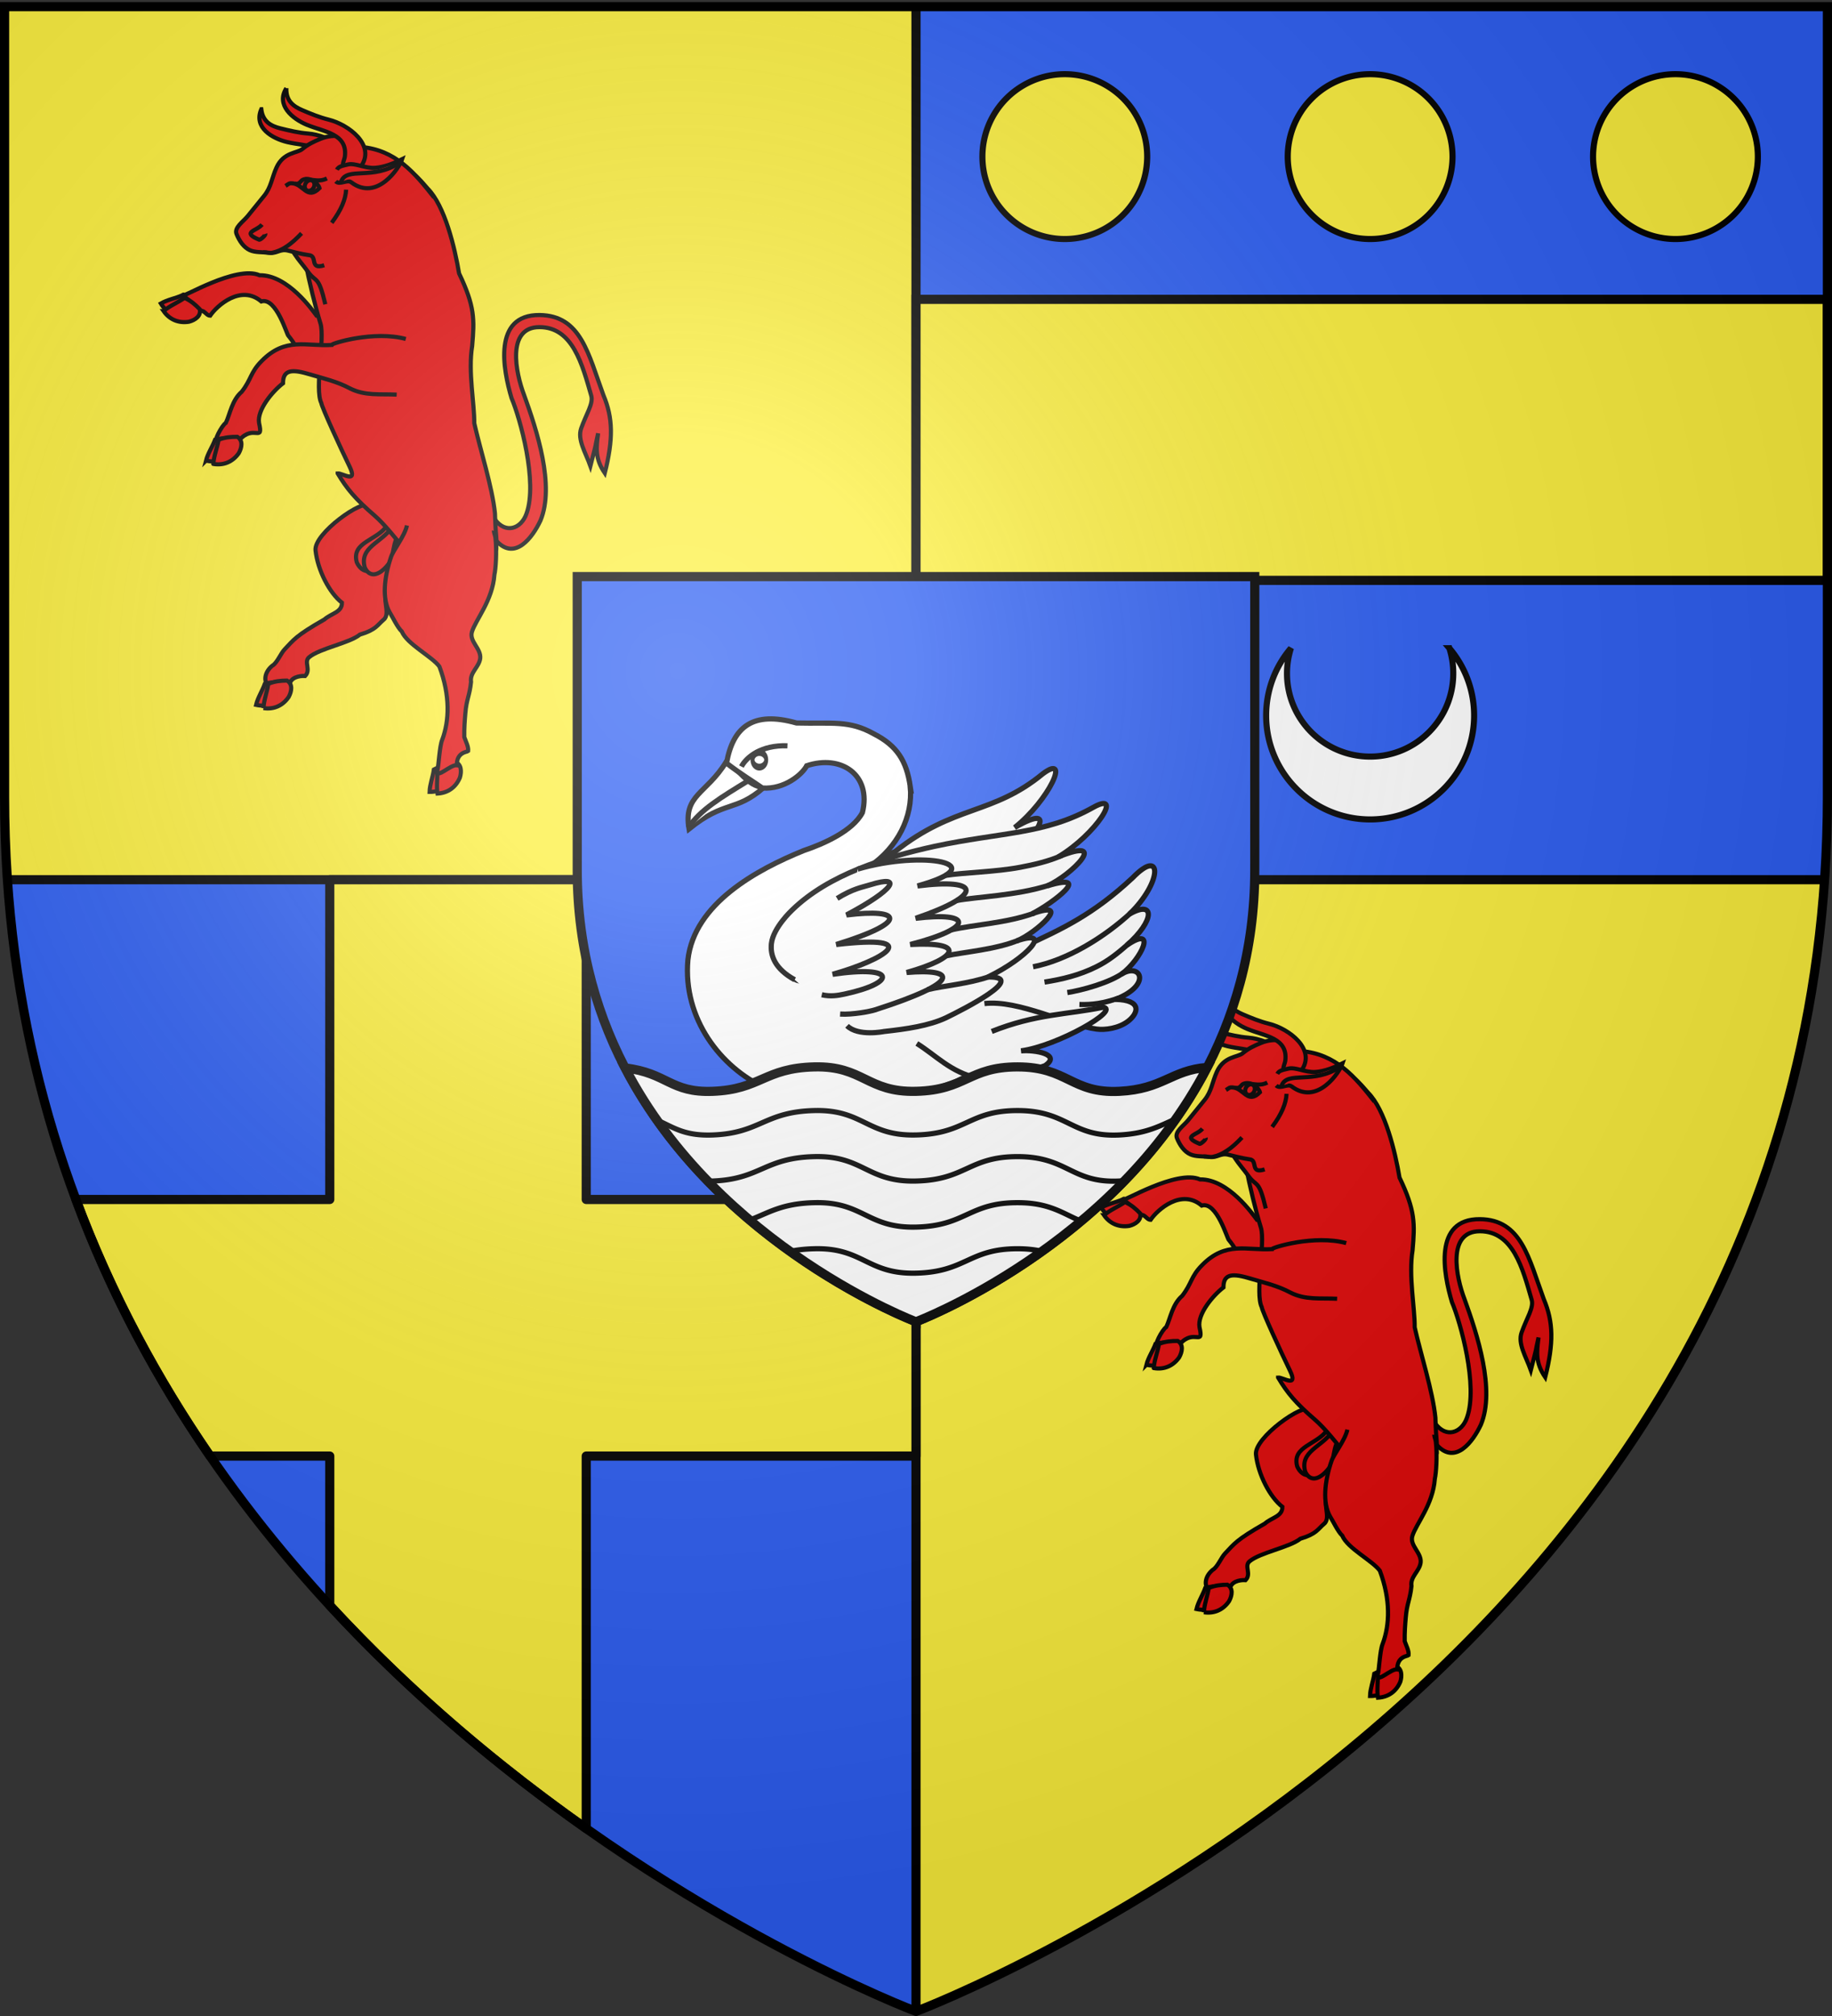
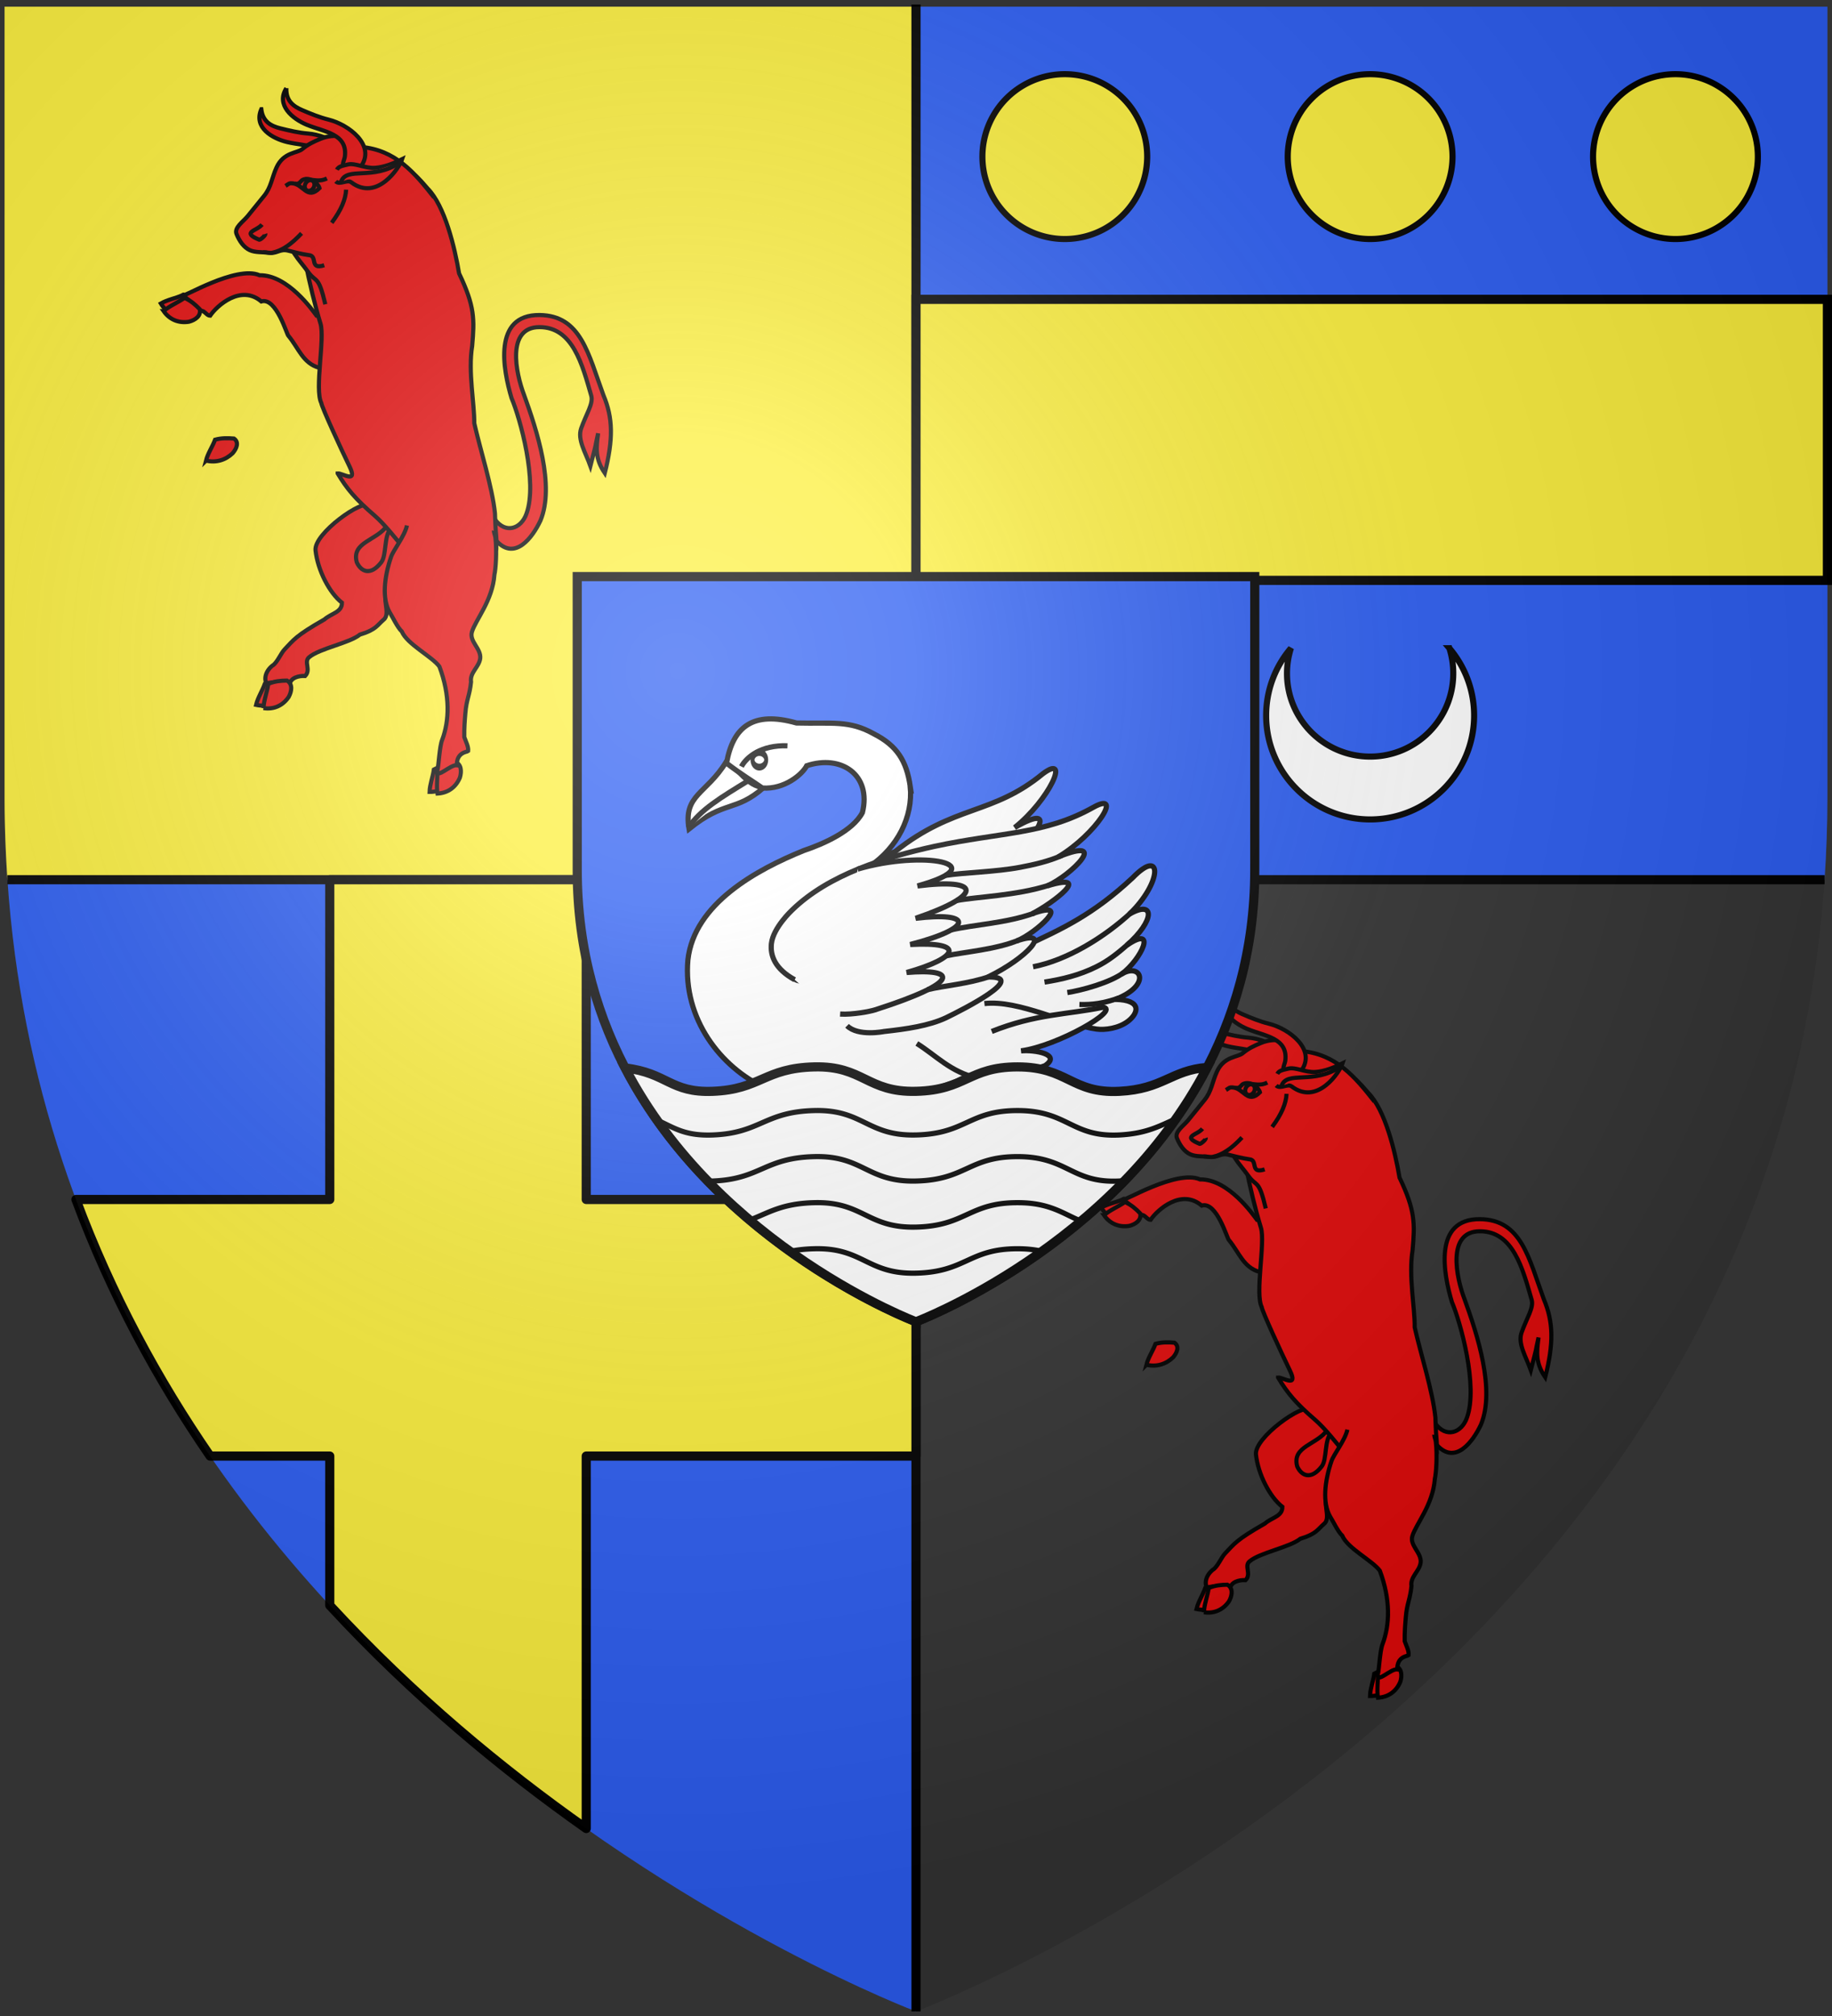
<svg xmlns="http://www.w3.org/2000/svg" xmlns:xlink="http://www.w3.org/1999/xlink" width="600" height="660" version="1.0">
  <rect width="100%" height="100%" fill="#333333" stroke="none" />
  <desc>Flag of Canton of Valais (Wallis)</desc>
  <defs>
    <g id="c">
      <path id="b" d="M0 0v1h.5z" transform="rotate(18 3.157 -.5)" />
      <use xlink:href="#b" width="810" height="540" transform="scale(-1 1)" />
    </g>
    <g id="d">
      <use xlink:href="#c" width="810" height="540" transform="rotate(72)" />
      <use xlink:href="#c" width="810" height="540" transform="rotate(144)" />
    </g>
    <g id="g">
      <path id="f" d="M0 0v1h.5z" transform="rotate(18 3.157 -.5)" />
      <use xlink:href="#f" width="810" height="540" transform="scale(-1 1)" />
    </g>
    <g id="h">
      <use xlink:href="#g" width="810" height="540" transform="rotate(72)" />
      <use xlink:href="#g" width="810" height="540" transform="rotate(144)" />
    </g>
    <radialGradient xlink:href="#a" id="k" cx="221.445" cy="226.331" r="300" fx="221.445" fy="226.331" gradientTransform="matrix(1.353 0 0 1.349 -77.63 -85.747)" gradientUnits="userSpaceOnUse" />
    <linearGradient id="a">
      <stop offset="0" style="stop-color:white;stop-opacity:.314" />
      <stop offset=".19" style="stop-color:white;stop-opacity:.251" />
      <stop offset=".6" style="stop-color:#6b6b6b;stop-opacity:.125" />
      <stop offset="1" style="stop-color:black;stop-opacity:.125" />
    </linearGradient>
    <path id="e" d="M2.922 27.673c0-5.952 2.317-9.844 5.579-11.013 1.448-.519 3.307-.273 5.018 1.447 2.119 2.129 2.736 7.993-3.483 9.121.658-.956.619-3.081-.714-3.787-.99-.524-2.113-.253-2.676.123-.824.552-1.729 2.106-1.679 4.108z" />
  </defs>
  <g style="display:inline">
    <path d="M300 2.188V288h297.563c.61-8.916.937-18.002.937-27.281V2.188z" style="fill:#2b5df2;fill-opacity:1;fill-rule:evenodd;stroke:none;stroke-width:1px;stroke-linecap:butt;stroke-linejoin:miter;stroke-opacity:1" />
    <path d="M2.438 288C20.604 553.343 300 658.5 300 658.5V288z" style="opacity:1;fill:#2b5df2;fill-opacity:1;stroke:none;stroke-width:2.5;stroke-miterlimit:4;stroke-dasharray:none;stroke-opacity:1" />
-     <path d="M597.563 288C579.396 553.343 300 658.5 300 658.5V288z" style="opacity:1;fill:#fcef3c;fill-opacity:1;stroke:none;stroke-width:2.5;stroke-miterlimit:4;stroke-dasharray:none;stroke-opacity:1" />
+     <path d="M597.563 288V288z" style="opacity:1;fill:#fcef3c;fill-opacity:1;stroke:none;stroke-width:2.5;stroke-miterlimit:4;stroke-dasharray:none;stroke-opacity:1" />
    <path d="M300 2.188V288H2.438a399 399 0 0 1-.938-27.281V2.188z" style="fill:#fcef3c;fill-opacity:1;fill-rule:evenodd;stroke:none;stroke-width:1px;stroke-linecap:butt;stroke-linejoin:miter;stroke-opacity:1" />
    <path d="M298.5 1.5h3v657h-3z" style="opacity:1;fill:#000;fill-opacity:1;stroke:none;stroke-width:2.5;stroke-miterlimit:4;stroke-dasharray:none;stroke-opacity:1" />
    <path d="M-289.5 2.438h3v595.126h-3z" style="opacity:1;fill:#000;fill-opacity:1;stroke:none;stroke-width:2.5;stroke-miterlimit:4;stroke-dasharray:none;stroke-opacity:1" transform="rotate(-90)" />
    <path d="M300 98v92h298.5V98z" style="fill:#fcef3c;fill-opacity:1;fill-rule:evenodd;stroke:#000;stroke-width:3;stroke-linecap:butt;stroke-linejoin:miter;stroke-miterlimit:4;stroke-dasharray:none;stroke-opacity:1;display:inline" />
    <path d="M108 288v104.688H24.875c11.53 30.95 26.668 58.902 43.938 84H108v48.875c27.286 29.575 56.638 53.792 84 73.062V476.688h108v-84H192V288z" style="opacity:1;fill:#fcef3c;fill-opacity:1;stroke:#000;stroke-width:3;stroke-linejoin:round;stroke-miterlimit:4;stroke-dasharray:none;stroke-opacity:1" />
  </g>
  <g id="i" style="display:inline">
    <g style="fill:#e20909;stroke:#000;stroke-width:3.68;stroke-miterlimit:4;stroke-dasharray:none;stroke-opacity:1">
      <path d="M-1038.57 468.917c-3.91-7.895-55.834 5.476-59.719 19.97-4.612 17.208-2.011 39.989 5.248 51.937-3.065 8.085-12.086 5.37-19.93 8.307-29.552 4.503-31.849 7.13-42.656 12.177-4.37 2.04-10.565 8.932-15.369 9.609-7.701 2.541-11.892 8.815-10.18 14.424 8.424-2.775 17.182 7.009 18.255 7.477 2.635-6.439 11.046-5.141 15.888-2.867 7.099-3.303 3.174-12.234 9.25-14.31 11.444-4.027 37.93 1.151 49.458-2.591 15.062 1.157 17.457-2.35 24.504-4.82 8.413-2.618 4.601-20.734 13.407-21.84 11.01-1.383 29.05 1.027 50.766-6.811" style="fill:#e20909;fill-opacity:1;fill-rule:evenodd;stroke:#000;stroke-width:3.68;stroke-linecap:butt;stroke-linejoin:miter;stroke-miterlimit:4;stroke-dasharray:none;stroke-opacity:1" transform="scale(.368)rotate(-21.01 2180.477 -5084.086)" />
      <g style="fill:#e20909;stroke:#000;stroke-width:3.68;stroke-miterlimit:4;stroke-dasharray:none;stroke-opacity:1">
        <g style="fill:#e20909;stroke:#000;stroke-width:3.68;stroke-miterlimit:4;stroke-dasharray:none;stroke-opacity:1">
          <path d="M1752.22 462.65c7.992 4.593 16.762 4.481 24.617.421 4.588-2.966 8.41-7.73 4.827-12.187-5.375-2.087-10.416-3.645-16.412-3.782-3.921 5.23-9.758 9.979-13.033 15.549z" style="fill:#e20909;fill-opacity:1;fill-rule:evenodd;stroke:#000;stroke-width:3.68;stroke-linecap:butt;stroke-linejoin:miter;stroke-miterlimit:4;stroke-dasharray:none;stroke-opacity:1" transform="scale(.368)rotate(-17.44 4566.702 3187.766)" />
          <path d="M1757.657 467.362c8.56 4.166 17.187 2.907 24.326-2.704 4.082-3.95 7.141-9.838 2.949-14.42-5.607-1.67-10.807-2.782-16.737-2.162-3.089 6.427-8.137 12.557-10.538 19.286z" style="fill:#e20909;fill-opacity:1;fill-rule:evenodd;stroke:#000;stroke-width:3.68;stroke-linecap:butt;stroke-linejoin:miter;stroke-miterlimit:4;stroke-dasharray:none;stroke-opacity:1" transform="scale(.368)rotate(-17.44 4566.702 3187.766)" />
        </g>
      </g>
    </g>
    <g style="fill:#e20909;stroke:#000;stroke-width:3.14;stroke-miterlimit:4;stroke-dasharray:none;stroke-opacity:1">
      <path d="M324.487 421.945c-5.06 12.97-24.224 17.839-16.893 32.198 4.472 6.203 12.276 8.369 18.181-3.762 3.021-6.205-2.356-19.96 1.956-26.65.552-9.642-5.87.232-3.244-1.786z" style="fill:#e20909;fill-opacity:1;fill-rule:evenodd;stroke:#000;stroke-width:3.14;stroke-linecap:butt;stroke-linejoin:miter;stroke-miterlimit:4;stroke-dasharray:none;stroke-opacity:1" transform="matrix(.423 .088 -.088 .422 334.7 261.361)" />
-       <path d="M328.091 422.92c-5.06 12.968-21.095 19.483-13.764 33.843 4.472 6.202 11.35 5.612 17.256-6.519 3.02-6.205-.879-17.022 3.433-23.712.789-6.722-2.28-3.798-6.925-3.613z" style="fill:#e20909;fill-opacity:1;fill-rule:evenodd;stroke:#000;stroke-width:3.14;stroke-linecap:butt;stroke-linejoin:miter;stroke-miterlimit:4;stroke-dasharray:none;stroke-opacity:1" transform="matrix(.423 .088 -.088 .422 334.7 261.361)" />
    </g>
    <path d="M751.196 445.363c5.97 6.423 11.698-1.218 14.294-6.764 4.803-11.448-1.219-29.689-5.36-41.119-2.752-7.167-5.856-22.243 5.062-22.22 10.849.022 13.97 12.125 16.937 22.467.735 2.583-1.666 6.017-3.307 10.686-1.29 3.667 1.426 7.872 3.027 12.34 2.781-10.884.935-3.677 2.527-10.728-.632 4.823-1.05 8.275 2.188 13.037 2.79-11.145 2.698-18.06-.455-25.538-4.928-13.39-7.31-26.097-20.922-26.226-15.36-.145-11.933 17.923-9.183 27.146 2.795 6.54 8.658 27.498 4.927 37.834-1.742 5.042-6.87 6.773-10.378 1.904" style="fill:#e20909;fill-opacity:1;fill-rule:evenodd;stroke:#000;stroke-width:1.355;stroke-linecap:butt;stroke-linejoin:miter;stroke-miterlimit:4;stroke-dasharray:none;stroke-opacity:1" transform="translate(-280.486 27.834)" />
    <g style="fill:#e20909;stroke:#000;stroke-width:2.7;stroke-miterlimit:4;stroke-dasharray:none;stroke-opacity:1">
      <path d="M294.69 343.168c-10.462 9.904-28.817 6.871-39.132 10.388-12.493 3.378-8.422 4.551-19.251 10.54-10.635 2.784-17.91-4.326-27.757-8.01-.775.443-19.524-18.148-26.614-10.58-17.043-3.132-23.67 16.704-24.24 24.716-3.011 1.634-6.828-3.584-9.369 4.283-3.16-.136-15.393-7.321-12.156-7.654-.632 3.613 19.724-33.818 36.277-35.581 15.874-9.53 41.649 2.698 45.286 4.224 3.699-2.28 8.493 3.17 12.283.263 10.67-12.286 13.806-11.117 18.692-18.75.605-.884 11.674-7.143 12.402-7.93" style="fill:#e20909;fill-opacity:1;fill-rule:evenodd;stroke:#000;stroke-width:2.7;stroke-linecap:butt;stroke-linejoin:miter;stroke-miterlimit:4;stroke-dasharray:none;stroke-opacity:1" transform="rotate(30 -170.39 848.051)scale(.502)" />
      <g style="fill:#e20909;stroke:#000;stroke-width:3.68;stroke-miterlimit:4;stroke-dasharray:none;stroke-opacity:1">
        <g style="fill:#e20909;stroke:#000;stroke-width:3.68;stroke-miterlimit:4;stroke-dasharray:none;stroke-opacity:1">
          <path d="M1752.22 462.65c7.992 4.593 16.762 4.481 24.617.421 4.588-2.966 8.41-7.73 4.827-12.187-5.375-2.087-10.416-3.645-16.412-3.782-3.921 5.23-9.758 9.979-13.033 15.549z" style="fill:#e20909;fill-opacity:1;fill-rule:evenodd;stroke:#000;stroke-width:3.68;stroke-linecap:butt;stroke-linejoin:miter;stroke-miterlimit:4;stroke-dasharray:none;stroke-opacity:1" transform="scale(.368)rotate(29.116 188.469 -718.082)" />
          <path d="M1757.657 467.362c8.56 4.166 17.187 2.907 24.326-2.704 4.082-3.95 7.141-9.838 2.949-14.42-5.607-1.67-10.807-2.782-16.737-2.162-3.089 6.427-8.137 12.557-10.538 19.286z" style="fill:#e20909;fill-opacity:1;fill-rule:evenodd;stroke:#000;stroke-width:3.68;stroke-linecap:butt;stroke-linejoin:miter;stroke-miterlimit:4;stroke-dasharray:none;stroke-opacity:1" transform="scale(.368)rotate(29.116 188.469 -718.082)" />
        </g>
      </g>
    </g>
    <path d="M699.08 423.15c1.493-.141 6.692 3.515 3.899-2.236-2.756-5.674-9.085-19.374-9.265-20.827-2.252-4.44 1.215-21.174-.257-25.969-3.533-11.505-7.612-31.116-5.894-33.405 5.878-7.832 22.997-19.962 31.86-18.096 4.142.872 8.204 6.35 9.13 7.281 5.621 5.667 8.854 19.267 10.29 27.782 5.172 10.834 5.047 15.034 4.281 23.783-1.37 8.405.755 18.755.69 25.255 1.921 8.578 5.899 20.824 6.783 29.55.058.58.057 4.014.418 7.638.143 1.437-.03 2.719.023 4.092.044 1.12-14.86 10.592-22.344 9.477-.887-.133-11.516-15.332-17.495-20.492-6.386-5.51-9.117-8.813-12.119-13.834z" style="fill:#e20909;fill-opacity:1;fill-rule:evenodd;stroke:#000;stroke-width:1.355;stroke-linecap:butt;stroke-linejoin:miter;stroke-miterlimit:4;stroke-dasharray:none;stroke-opacity:1" transform="translate(-280.486 27.834)" />
    <g style="fill:#e20909;stroke:#000;stroke-width:3.821;stroke-miterlimit:4;stroke-dasharray:none;stroke-opacity:1">
      <path d="M-499.271 316.96c-7.662 6.238-16.681 6.135-29.816 1.148" style="fill:#e20909;fill-opacity:1;fill-rule:evenodd;stroke:#000;stroke-width:3.821;stroke-linecap:butt;stroke-linejoin:miter;stroke-miterlimit:4;stroke-dasharray:none;stroke-opacity:1" transform="rotate(-38.964 490.335 -605.263)scale(.355)" />
      <path d="m-506.8 312.956-36.363-35.095c-9.753 14.633-7.314 28.184-8.1 41.214-.851 14.127 5.963 8.073-6.416 33.907M-490.515 175.97c-6.288 10.03-2.489 17.99 2.526 24.658 5.2 6.915 10.613 13.862 16.915 19.86 13.652 12.995 26.385 42.154 4.412 52.32-4.33 2.004-9.757-2.504-12.992-5.755-3.549-3.565 2.594-6.792 4.643-9.508 12.882-17.076-5.183-29.054-15.877-42.901-8.79-11.382-15.905-30.187.373-38.674z" style="fill:#e20909;fill-opacity:1;fill-rule:evenodd;stroke:#000;stroke-width:3.821;stroke-linecap:butt;stroke-linejoin:miter;stroke-miterlimit:4;stroke-dasharray:none;stroke-opacity:1" transform="rotate(-38.964 490.335 -605.263)scale(.355)" />
      <path d="M-535.824 324.344c-13.931-5.346 1.327-10.462-5.323-16.329-4.428-4.769-8.32-10.095-12.264-15.285-4.422-5.82-9.684-4.092-14.436-9.027-4.645-4.824-10.099-8.314-12.588-13.27-2.792-5.56-2.238-12.653-.19-19.383 1.852-6.081 11.89-4.947 18.347-6.322l23.669-5.04c10.053-2.141 15.698-8.347 25.205-13.11 14.012-7.02 23.128 1.782 29.036 1.72 7.044-.074 12.308 1.209 19.204 3.265 13.749 4.098 22.607 15.247 24.147 29.144 23.222 22.233 23.66 49.484 23.272 78.858" style="fill:#e20909;fill-opacity:1;fill-rule:evenodd;stroke:#000;stroke-width:3.821;stroke-linecap:butt;stroke-linejoin:miter;stroke-miterlimit:4;stroke-dasharray:none;stroke-opacity:1" transform="rotate(-38.964 490.335 -605.263)scale(.355)" />
      <path d="M-460.32 175.41c-7.81 8.895-5.331 17.36-1.446 24.744 4.029 7.657 8.262 15.38 13.524 22.308 11.4 15.009 19.31 45.828-4.005 52.353-4.595 1.286-9.231-4.031-11.906-7.758-2.933-4.086 3.646-6.29 6.103-8.644 15.445-14.798-.474-29.509-8.818-44.887-6.858-12.64-10.876-32.34 6.548-38.117z" style="fill:#e20909;fill-opacity:1;fill-rule:evenodd;stroke:#000;stroke-width:3.821;stroke-linecap:butt;stroke-linejoin:miter;stroke-miterlimit:4;stroke-dasharray:none;stroke-opacity:1" transform="rotate(-38.964 490.335 -605.263)scale(.355)" />
      <path d="M-476.298 282.842c-5.703 6.41-15.031 11.7-29.544 15.39" style="fill:#e20909;fill-rule:evenodd;stroke:#000;stroke-width:3.821;stroke-linecap:butt;stroke-linejoin:miter;stroke-miterlimit:4;stroke-dasharray:none;stroke-opacity:1" transform="rotate(-38.964 490.335 -605.263)scale(.355)" />
      <g style="fill:#e20909;stroke:#000;stroke-width:3.821;stroke-miterlimit:4;stroke-dasharray:none;stroke-opacity:1">
        <path d="M84.308 110.851c-1.993 3.986-1.568 3.862-3.877 5.105-9.267 4.99-20.052-6.644-24.15 9.096 2.712 2.842 12.82 5.165 17.297-1.386 1.069-1.563.137-5.792 4.705-6.562" style="fill:#e20909;fill-opacity:1;fill-rule:evenodd;stroke:#000;stroke-width:3.821;stroke-linecap:butt;stroke-linejoin:miter;stroke-miterlimit:4;stroke-dasharray:none;stroke-opacity:1" transform="rotate(-149.349 259.228 147.19)scale(.355)" />
        <path d="M72.063 125.236c-8.157 4.249-13.062 4.79-17.108 10.98" style="fill:#e20909;fill-opacity:1;fill-rule:evenodd;stroke:#000;stroke-width:3.821;stroke-linecap:butt;stroke-linejoin:miter;stroke-miterlimit:4;stroke-dasharray:none;stroke-opacity:1" transform="rotate(-149.349 259.228 147.19)scale(.355)" />
        <path d="M71.254 121.995a4.198 5.158 0 1 1-8.397 0 4.198 5.158 0 1 1 8.397 0z" style="opacity:1;fill:#e20909;fill-opacity:1;stroke:#000;stroke-width:3.821;stroke-miterlimit:4;stroke-dasharray:none;stroke-opacity:1" transform="rotate(-149.349 259.548 147.186)scale(.355)" />
      </g>
      <path d="M-471.356 263.178c3.098-1.341 5.807.16 10.982 2.667 6.242 3.024 9.697 12.547 17.273 17.985 7.31 5.248 17.178 7.985 24.7 9.68-6.674 4.398-42.866 16.133-49.981-13.1-1.095-4.496-9.97-4.274-10.536-9.54M-556.866 259.094c-7.376 1.647-19.573-6.912-10.795 9.217.465.855 7.272.691 7.746-.651" style="fill:#e20909;fill-opacity:1;fill-rule:evenodd;stroke:#000;stroke-width:3.821;stroke-linecap:butt;stroke-linejoin:miter;stroke-miterlimit:4;stroke-dasharray:none;stroke-opacity:1" transform="rotate(-38.964 490.335 -605.263)scale(.355)" />
      <path d="M-572.072 279.69c2.494 1.803 3.858 4.296 6.446 5.624 8.08 4.146 18.306 4.896 32.034 2.998M-475.262 274.204c13.107-7.874 23.078 17.905 53.377 20.42" style="fill:#e20909;fill-rule:evenodd;stroke:#000;stroke-width:3.821;stroke-linecap:butt;stroke-linejoin:miter;stroke-miterlimit:4;stroke-dasharray:none;stroke-opacity:1" transform="rotate(-38.964 490.335 -605.263)scale(.355)" />
    </g>
    <g style="fill:#e20909;stroke:#000;stroke-width:2.7;stroke-miterlimit:4;stroke-dasharray:none;stroke-opacity:1">
      <g style="fill:#e20909;stroke:#000;stroke-width:3.68;stroke-miterlimit:4;stroke-dasharray:none;stroke-opacity:1">
        <path d="M-810.73 699.896c6.172 6.847 14.543 9.464 23.27 8.044 5.283-1.395 10.395-4.736 8.373-10.085-4.46-3.654-8.77-6.7-14.426-8.692-5.351 3.753-12.374 6.455-17.217 10.733z" style="fill:#e20909;fill-opacity:1;fill-rule:evenodd;stroke:#000;stroke-width:3.68;stroke-linecap:butt;stroke-linejoin:miter;stroke-miterlimit:4;stroke-dasharray:none;stroke-opacity:1" transform="matrix(.25 -.27 .27 .25 462.406 161.382)" />
        <path d="M-807.024 706.063c6.843 6.618 15.434 8.1 23.963 4.983 5.107-2.488 9.843-7.134 7.281-12.792-4.811-3.327-9.409-6-15.238-7.252-4.932 5.15-11.634 9.41-16.006 15.061z" style="fill:#e20909;fill-opacity:1;fill-rule:evenodd;stroke:#000;stroke-width:3.68;stroke-linecap:butt;stroke-linejoin:miter;stroke-miterlimit:4;stroke-dasharray:none;stroke-opacity:1" transform="matrix(.25 -.27 .27 .25 462.406 161.382)" />
      </g>
      <path d="M338.65 408.944c-.897 7.217-7.218 16.779-8.296 21.384-3.256 13.918-3.15 27.754 2.558 35.971 1.865 2.302 6.15 9.509 9.225 11.806 4.3 7.889 21.094 14.206 26.655 20.276 8.975 18.255 9.94 34.517 6.568 47.3-1.4 4.51-.576 16.765-1.2 20.268.016 5.95 8.017-4.715 12.319-4.63-.992-8.51 5.86-9.24 6.43-9.88.018-3.027-1.956-5.693-3.404-8.846-.684-5.702-.789-10.886-.85-15.596-.198-8.898 1.661-11.753 1.681-20.645-1.545-5.98 4.3-10.176 4.432-15.835.093-6.463-8.327-10.299-7.09-16.69 1.547-7.993 11.421-21.697 10.908-38.626.462-3.441.238-14.928-1.777-24.21-.224-1.031-1.449-3.563-1.42-4.267" style="fill:#e20909;fill-opacity:1;fill-rule:evenodd;stroke:#000;stroke-width:2.7;stroke-linecap:butt;stroke-linejoin:miter;stroke-miterlimit:4;stroke-dasharray:none;stroke-opacity:1" transform="rotate(5.676 -2344.364 3072.921)scale(.502)" />
    </g>
    <g style="fill:#e20909;stroke:#000;stroke-width:2.7;stroke-miterlimit:4;stroke-dasharray:none;stroke-opacity:1">
-       <path d="M262.422 327.517c-8.455 7.157-14.55 14.818-25.1 17.82-9.192 2.455-16.353 6.645-26.73 11.847-11.015 5.523-12.743 9.803-7.478 15.465-1.447 8.312-.68 24.35 6.208 29.6 11.042 7.587-2.14 2.802-1.834 16.827-.448 1.735.21 1.075 3.9 3.43.86 2.643.146 2.537-2.002 4.94-4.304-.2-8.277 4.12-12.134 1.84-1.235 2.912-4.668-9.171-3.845-12.32-1.844-5.913-7.19-13.553-6.244-21.895-.864-10.22-4.519-13.152-4.149-23.484.536-22.262 14.986-26.926 26.21-38.764-.615-.876 13.765-25.903 32.82-35.907" style="fill:#e20909;fill-opacity:1;fill-rule:evenodd;stroke:#000;stroke-width:2.7;stroke-linecap:butt;stroke-linejoin:miter;stroke-miterlimit:4;stroke-dasharray:none;stroke-opacity:1" transform="rotate(42.955 -46.558 683.897)scale(.502)" />
      <g style="fill:#e20909;stroke:#000;stroke-width:3.68;stroke-miterlimit:4;stroke-dasharray:none;stroke-opacity:1">
        <g style="fill:#e20909;stroke:#000;stroke-width:3.68;stroke-miterlimit:4;stroke-dasharray:none;stroke-opacity:1">
          <path d="M1752.22 462.65c7.992 4.593 16.762 4.481 24.617.421 4.588-2.966 8.41-7.73 4.827-12.187-5.375-2.087-10.416-3.645-16.412-3.782-3.921 5.23-9.758 9.979-13.033 15.549z" style="fill:#e20909;fill-opacity:1;fill-rule:evenodd;stroke:#000;stroke-width:3.68;stroke-linecap:butt;stroke-linejoin:miter;stroke-miterlimit:4;stroke-dasharray:none;stroke-opacity:1" transform="scale(.368)rotate(-16.429 3988.953 3373.474)" />
-           <path d="M1757.657 467.362c8.56 4.166 17.187 2.907 24.326-2.704 4.082-3.95 7.141-9.838 2.949-14.42-5.607-1.67-10.807-2.782-16.737-2.162-3.089 6.427-8.137 12.557-10.538 19.286z" style="fill:#e20909;fill-opacity:1;fill-rule:evenodd;stroke:#000;stroke-width:3.68;stroke-linecap:butt;stroke-linejoin:miter;stroke-miterlimit:4;stroke-dasharray:none;stroke-opacity:1" transform="scale(.368)rotate(-16.429 3988.953 3373.474)" />
        </g>
      </g>
    </g>
  </g>
  <use xlink:href="#i" width="600" height="660" style="display:inline" transform="translate(-308 -296)" />
  <g style="display:inline">
    <path d="M299.634 432.71s110.949-41.747 110.949-147.845v-96.1H188.686v96.1c0 106.098 110.948 147.846 110.948 147.846z" style="opacity:1;fill:#2b5df2;fill-opacity:1;fill-rule:evenodd;stroke:#000;stroke-width:3;stroke-linecap:butt;stroke-linejoin:miter;stroke-miterlimit:4;stroke-dasharray:none;stroke-opacity:1" transform="translate(.365)" />
    <g style="stroke:#000;stroke-width:4.342;stroke-miterlimit:4;stroke-dasharray:none;stroke-opacity:1">
      <g style="stroke:#000;stroke-width:4.342;stroke-miterlimit:4;stroke-dasharray:none;stroke-opacity:1">
        <path d="M664.564 7.543c-16.46 26.774-35.872 27.317-30.928 55.82 30.191-24.333 38.7-13.741 62.61-34.698-14.133-.336-22.15-17.548-31.682-21.122zM696.363 146.501c26.601-33.934 70.406-49.867 109.227-64.033 49.898-39.621 81.37-30.32 123.769-65.255 23.186-17.2 5.19 22.107-23.662 45.02 41.019-23.47 13.067 13.593-5.774 25.126 36.645-16.624 6.802 13.43-9.612 24.877 32.927-17.204 5.06 15.904-9.712 24.13" style="fill:#fff;fill-rule:evenodd;stroke:#000;stroke-width:4.342;stroke-linecap:butt;stroke-linejoin:miter;stroke-miterlimit:4;stroke-dasharray:none;stroke-opacity:1" transform="matrix(.392 0 0 .392 -22.714 246.524)" />
        <path d="M632.882 62.61c10.16-15.376 27.78-25.68 49.786-39.226" style="fill:#fff;fill-rule:evenodd;stroke:#000;stroke-width:4.342;stroke-linecap:butt;stroke-linejoin:miter;stroke-miterlimit:4;stroke-dasharray:none;stroke-opacity:1" transform="matrix(.392 0 0 .392 -22.714 246.524)" />
        <path d="M818.462 28.026c2.364 25.379-10.712 50.825-33.783 66.525-15.822 8.635-27.313 22.068-42.602 27.888s-32.598 20.822-32.136 36.966 9.09 33.897 19.041 30.497c9.95-3.4-11.856 1.865-3.317-21.31s49.113-35.347 82.366-37.56c46.742.648 53.874 26.578 84.026 37.628 32.877 21.438 73.066-30.72 111.955-33.635 2.406 5.485-5.053 31.84-14.438 48.55-7.23 12.637-23.42 29.097-35.348 36.69-32.236 22.84-62.51 37.184-97.604 54.029-34.317 13.796-71.52 18.699-108.29 18.727-19.817-1.883-36.462-6.203-50.618-13.084-37.91-17.372-69.292-58.276-65.053-107.053 5.174-47.212 57.825-75.625 96.775-91.416 16.742-5.61 40.985-16.405 49.032-31.682 7.83-31.797-17.954-48.668-46.513-39.16-3.661 7.142-18.508 19.892-37.033 18.608-7.472-5.28-17.783-11.38-29.973-20.762 5.344-30.106 21.785-43.933 58.452-33.548 29.923.752 43.842-2.555 64.696 9.1 19.306 9.856 27.286 22.603 30.365 44.002z" style="fill:#fff;fill-rule:evenodd;stroke:#000;stroke-width:4.342;stroke-linecap:butt;stroke-linejoin:miter;stroke-miterlimit:4;stroke-dasharray:none;stroke-opacity:1" transform="matrix(.392 0 0 .392 -22.714 246.524)" />
        <path d="M677.387 11.315c4.126-7.832 16.465-18.137 38.471-17.35" style="fill:#fff;fill-rule:evenodd;stroke:#000;stroke-width:4.342;stroke-linecap:butt;stroke-linejoin:miter;stroke-miterlimit:4;stroke-dasharray:none;stroke-opacity:1" transform="matrix(.392 0 0 .392 -22.714 246.524)" />
        <path d="M90.325 86.37a11.595 7.166 0 1 1-23.19 0 11.595 7.166 0 1 1 23.19 0z" style="fill:#fff;stroke:#000;stroke-width:6.705;stroke-miterlimit:4;stroke-dasharray:none;stroke-opacity:1" transform="matrix(.193 0 0 .333 233.5 219.992)" />
        <g style="stroke:#000;stroke-width:4.342;stroke-miterlimit:4;stroke-dasharray:none;stroke-opacity:1">
          <path d="M286.964 268.687c32.548-15.342 58.822-20.462 81.247-25.97 34.913-8.577 62.015-15.056 100.64-39.104 30.147-20.917 23.364 8.948-8.534 29.337 23.66-8.05 20.072 9.299-6.935 25.07 28.45-12.169 9.94 13.778-9.067 22.935 17.498-6.827 23.87 13.784-9.068 19.735 22.27 4.838 16.656 15.135 6.798 19.997-8.728 4.304-20.207 3.656-27.067 1.339-23.489-7.934-59.451-36.775-88.01-38.938" style="fill:#fff;fill-rule:evenodd;stroke:#000;stroke-width:4.342;stroke-linecap:butt;stroke-linejoin:miter;stroke-miterlimit:4;stroke-dasharray:none;stroke-opacity:1" transform="matrix(.384 -.075 .075 .384 175.621 244.364)" />
          <path d="M372.84 260.686c28.53.101 63.032-12.42 90.144-29.336M379.775 275.088c14.561.567 29.741-.022 45.1-4.27 10.491-2.9 18.991-7.13 31.584-14.62M396.843 287.356c12.388.464 36.91-1.22 49.702-7.468M404.844 299.09c10.37 2.373 20.107 2.997 33.415 1.002" style="fill:#fff;fill-rule:evenodd;stroke:#000;stroke-width:4.342;stroke-linecap:butt;stroke-linejoin:miter;stroke-miterlimit:4;stroke-dasharray:none;stroke-opacity:1" transform="matrix(.384 -.075 .075 .384 175.621 244.364)" />
        </g>
        <path d="M823.948 242.56c16.23 10.154 27.973 23.693 50.607 29.02 24.548 3.06 39.029-5.295 56.378-10.396 14.288-9.485-8.462-13.523-19.934-12.432 30.608-4.108 83.596-34.572 68.458-36.403-28.87 6.064-56.048 5.393-92.923 20.204M721.893 189.337c-16.658-9.132-20.516-20.315-19.447-30.156 1.445-13.301 17.184-27.928 17.184-27.928 30.863-30.11 78.526-44.365 118.882-53.262 56.39-12.108 92.415-9.817 133.064-32.731 25.26-13.977 2.214 22.599-29.42 41.488 43.768-17.83 11.151 15.203-9.051 24.138 38.525-11.622 4.962 14.214-12.824 23.385 34.916-12.69 2.907 16.434-12.823 22.63 31.021-10.561 8.715 14.332-24.139 30.173 34.101-.648-20.895 27.208-35.045 34.07-14.377 6.687-32.77 9.359-51.757 11.436 0 0-21.68 4.377-30.873-4.773" style="fill:#fff;fill-rule:evenodd;stroke:#000;stroke-width:4.342;stroke-linecap:butt;stroke-linejoin:miter;stroke-miterlimit:4;stroke-dasharray:none;stroke-opacity:1" transform="matrix(.392 0 0 .392 -22.714 246.524)" />
        <path d="M774.421 96.996c54.817-16.256 115.837-4.319 50.087 14.024 52.885-6.713 55.92 7.437-1.535 27.022 46.785-5.76 50.376 7.66-4.526 21.876 46.822-2.57 40.415 11.196-3.017 23.384 41.264-3.473 46.954 7.794-26.739 31.288-3.48 1.11-18.34 4.114-28.846 3.411" style="fill:#fff;fill-rule:evenodd;stroke:#000;stroke-width:4.342;stroke-linecap:butt;stroke-linejoin:miter;stroke-miterlimit:4;stroke-dasharray:none;stroke-opacity:1" transform="matrix(.392 0 0 .392 -22.714 246.524)" />
-         <path d="M757.346 121.447c13.73-8.406 20.66-9.212 27.856-11.454 27.055-8.431 20.472 3.778-20.008 25.253 46.785-5.76 52.334 5.93-8.602 24.672 74.733-8.605 40.415 12.704-3.017 24.893 53.782-7.92 53.807 7.125 9.898 16.516-5.536 1.184-11.504 2.279-18.95.559" style="fill:#fff;fill-rule:evenodd;stroke:#000;stroke-width:4.342;stroke-linecap:butt;stroke-linejoin:miter;stroke-miterlimit:4;stroke-dasharray:none;stroke-opacity:1" transform="matrix(.392 0 0 .392 -22.714 246.524)" />
        <path d="M884.404 186.776c-17.663 6.085-37.595 7.481-51.473 10.857m75.836-41.244c-19.21 7.842-45.147 9.72-60.634 13.052m73.94-35.767c-23.337 8.514-50.278 9.561-69.503 14.057m82.24-37.464c-27.532 8.984-61.327 9.763-77.768 12.958m87.966-37.637c-10.858 4.894-23.697 7.77-34.65 9.837-20.962 3.955-46.732 4.286-62.885 6.825" style="fill:none;fill-rule:evenodd;stroke:#000;stroke-width:4.342;stroke-linecap:butt;stroke-linejoin:miter;stroke-miterlimit:4;stroke-dasharray:none;stroke-opacity:1" transform="matrix(.392 0 0 .392 -22.714 246.524)" />
      </g>
    </g>
    <path d="M266.344 349.281c-16.424.397-17.596 7.392-33.281 8-13.878.538-14.858-6.034-28.688-7.656 30.588 58.744 95.25 83.094 95.25 83.094s64.827-24.402 95.375-83.281c-11.908.984-14.416 7.132-28.781 7.843-15.62.773-16.889-8-33.313-8-16.021 0-16.857 7.604-33.281 8-16.022.387-17.26-8.387-33.281-8z" style="opacity:1;fill:#fff;fill-opacity:1;fill-rule:evenodd;stroke:#000;stroke-width:3;stroke-linecap:butt;stroke-linejoin:miter;stroke-miterlimit:4;stroke-dasharray:none;stroke-opacity:1;display:inline" transform="translate(.365)" />
    <path d="M214.343 366.489c5.733 2.438 9.156 5.45 18.721 5.08 15.686-.609 16.861-7.598 33.285-7.994 16.022-.387 17.263 8.38 33.285 7.993 16.424-.396 17.264-7.993 33.285-7.993 16.424 0 17.665 8.766 33.285 7.993 9.094-.45 13.426-3.092 18.402-5.22m-153.06 20.33q.732 0 1.518-.03c15.686-.609 16.861-7.597 33.285-7.994 16.022-.387 17.263 8.38 33.285 7.994 16.424-.397 17.264-7.994 33.285-7.994 16.424 0 17.665 8.767 33.285 7.994a48 48 0 0 0 2.078-.148m-123.184 12.942c6.167-2.278 10.35-5.445 21.251-5.709 16.022-.386 17.263 8.38 33.285 7.994 16.424-.397 17.264-7.994 33.285-7.994 10.56 0 14.844 3.625 20.709 6.007m-95.888 10.076c2.38-.546 5.158-.92 8.61-1.003 16.021-.387 17.262 8.38 33.284 7.993 16.424-.396 17.264-7.993 33.285-7.993 3.133 0 5.713.319 7.946.83" style="fill:none;fill-rule:evenodd;stroke:#000;stroke-width:1.7;stroke-linecap:butt;stroke-linejoin:miter;stroke-miterlimit:4;stroke-dasharray:none;stroke-opacity:1" transform="translate(.365)" />
  </g>
  <g style="display:inline">
    <path id="j" d="M387.302 56.825a26.984 26.984 0 1 1-53.969 0 26.984 26.984 0 1 1 53.969 0z" style="fill:#fcef3c;fill-opacity:1;stroke:#000;stroke-width:2;stroke-miterlimit:4;stroke-dasharray:none;stroke-opacity:1" transform="translate(88.415 -5.556)" />
    <use xlink:href="#j" width="600" height="660" transform="translate(-100)" />
    <use xlink:href="#j" width="600" height="660" transform="translate(100)" />
  </g>
  <path d="M422.797 212.193c-5.054 5.941-8.121 13.638-8.121 22.043 0 18.793 15.262 34.03 34.056 34.03s34.057-15.237 34.057-34.03c0-8.392-3.056-16.08-8.096-22.017a27.2 27.2 0 0 1 1.264 8.25c0 15.027-12.197 27.224-27.225 27.224-15.027 0-27.224-12.197-27.224-27.224 0-2.884.457-5.667 1.289-8.276z" style="fill:#fff;fill-opacity:1;stroke:#000;stroke-width:2;stroke-miterlimit:4;stroke-dasharray:none;stroke-opacity:1;display:inline" />
  <path d="M300 658.5s298.5-112.32 298.5-397.772V2.176H1.5v258.552C1.5 546.18 300 658.5 300 658.5" style="opacity:1;fill:url(#k);fill-opacity:1;fill-rule:evenodd;stroke:none;stroke-width:1px;stroke-linecap:butt;stroke-linejoin:miter;stroke-opacity:1" />
-   <path d="M300 658.5S1.5 546.18 1.5 260.728V2.176h597v258.552C598.5 546.18 300 658.5 300 658.5z" style="opacity:1;fill:none;fill-opacity:1;fill-rule:evenodd;stroke:#000;stroke-width:3;stroke-linecap:butt;stroke-linejoin:miter;stroke-miterlimit:4;stroke-dasharray:none;stroke-opacity:1" />
</svg>